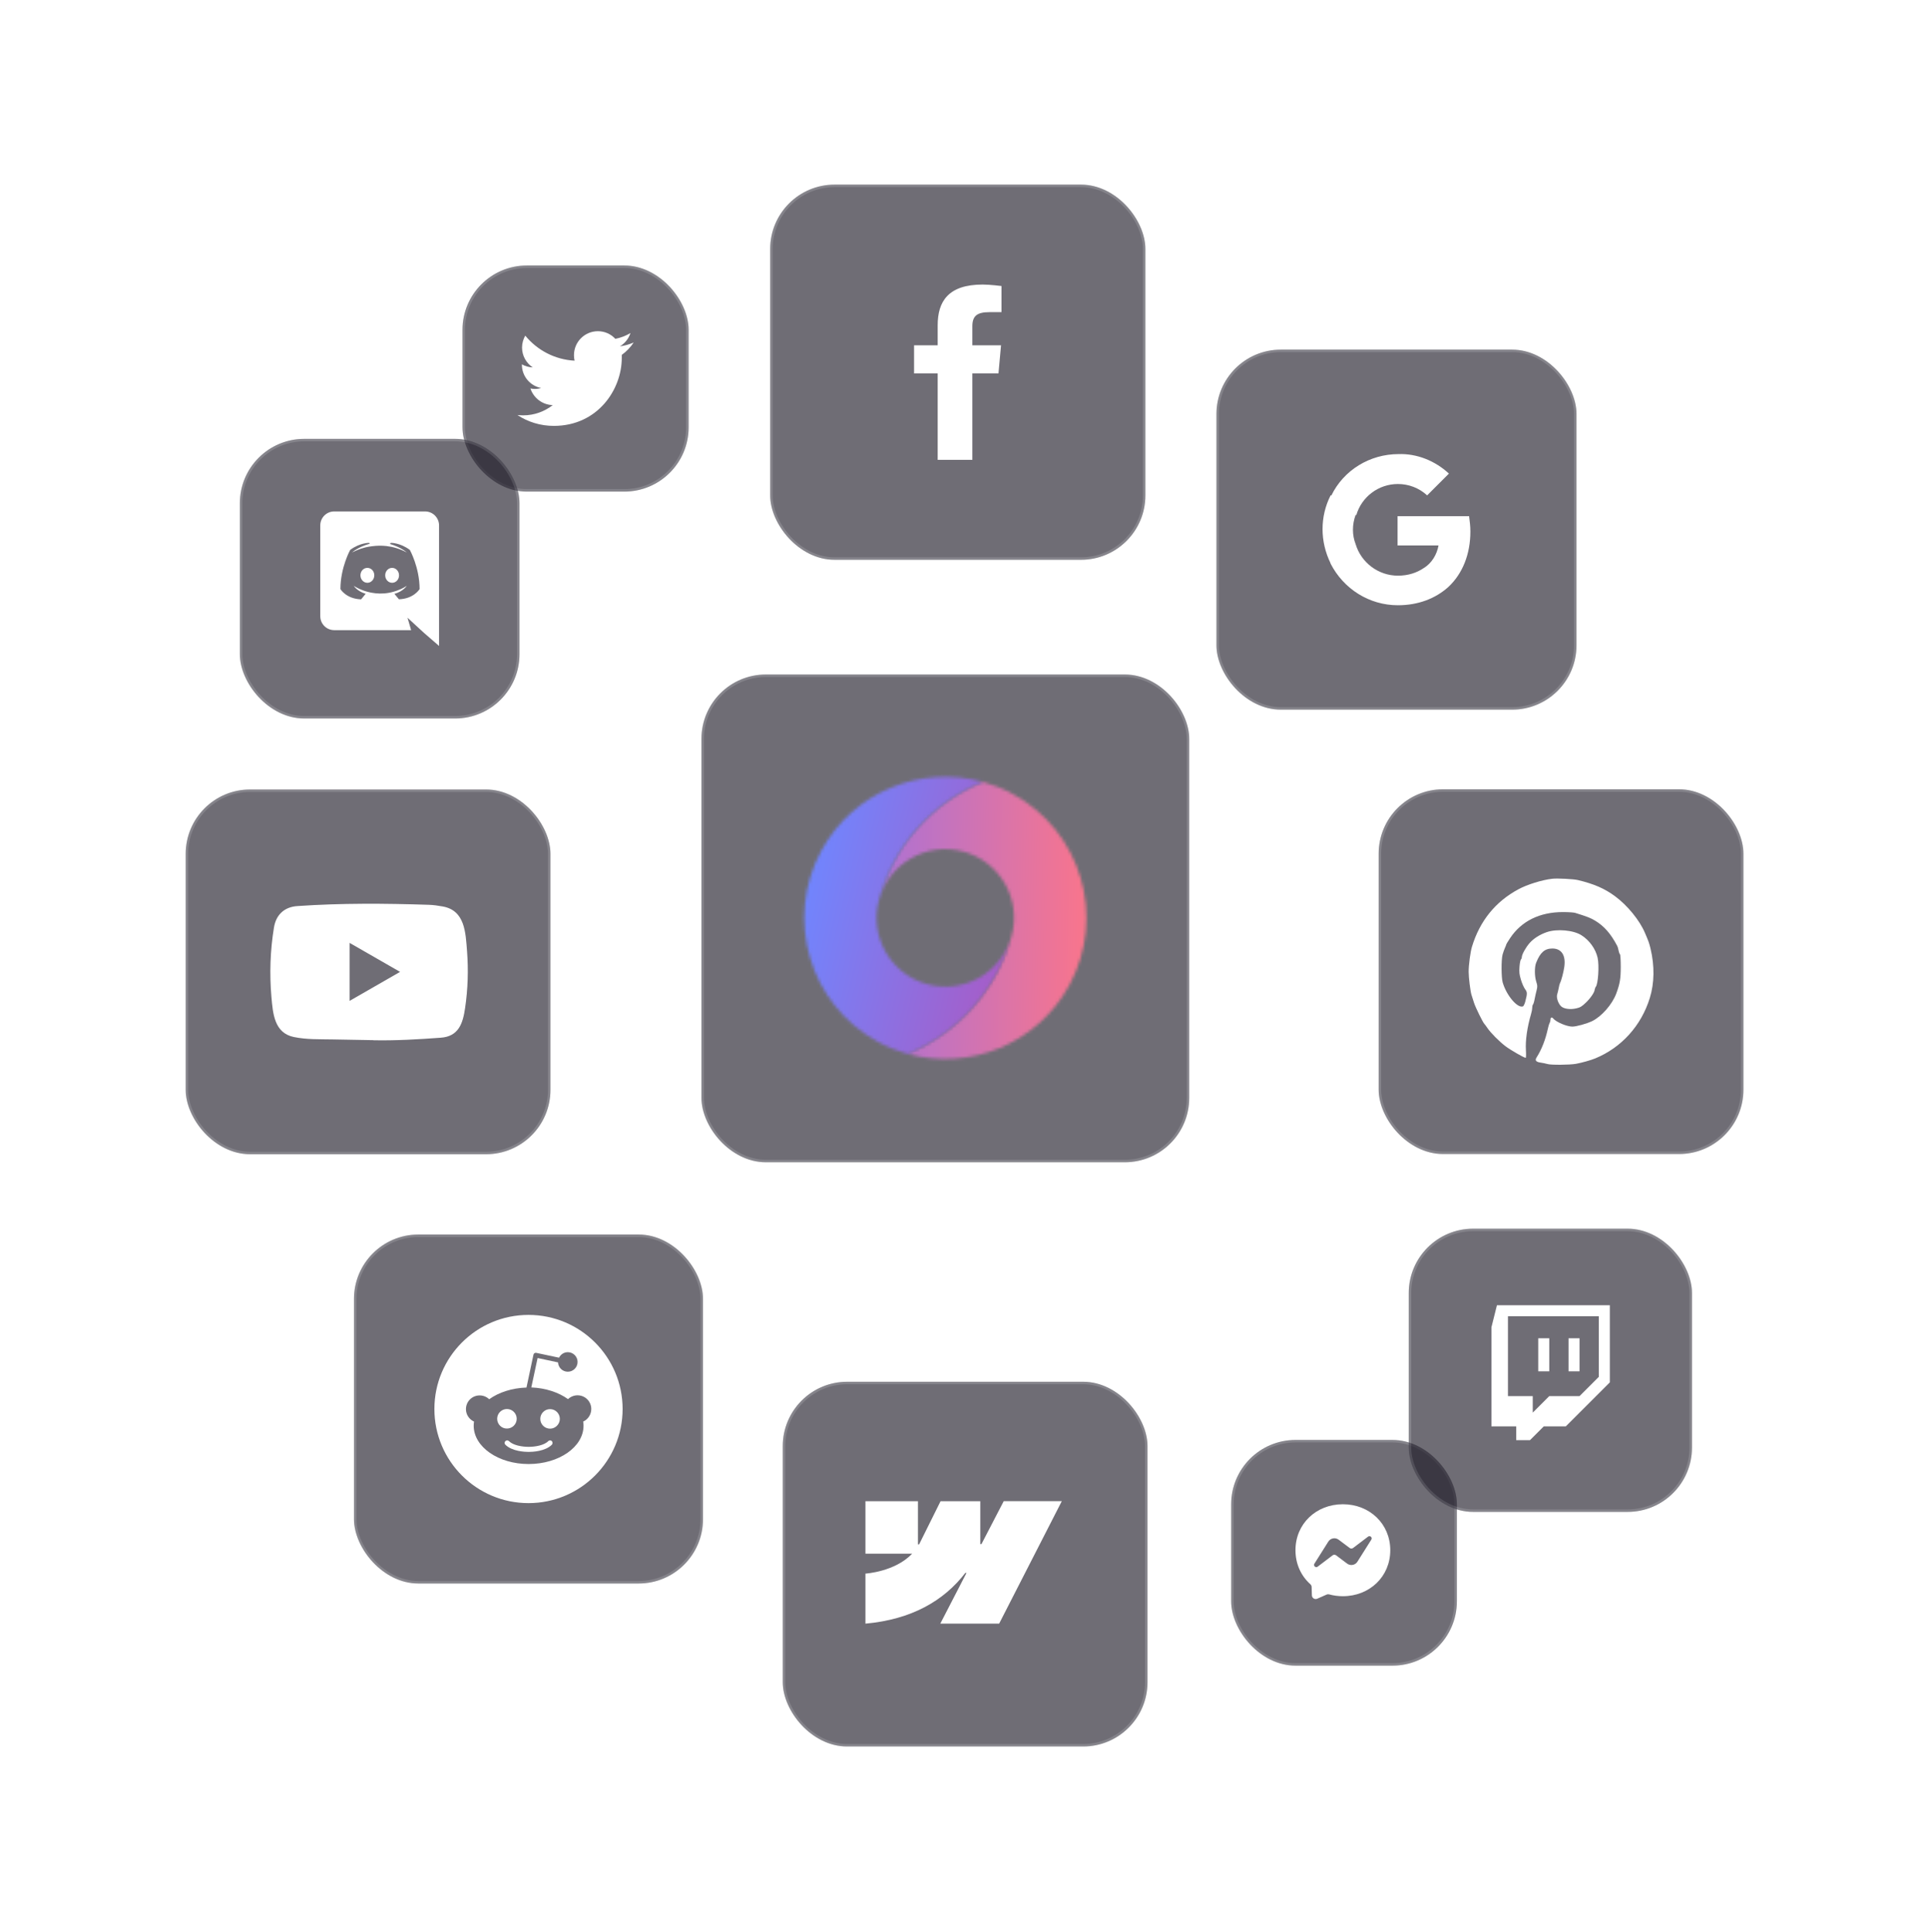
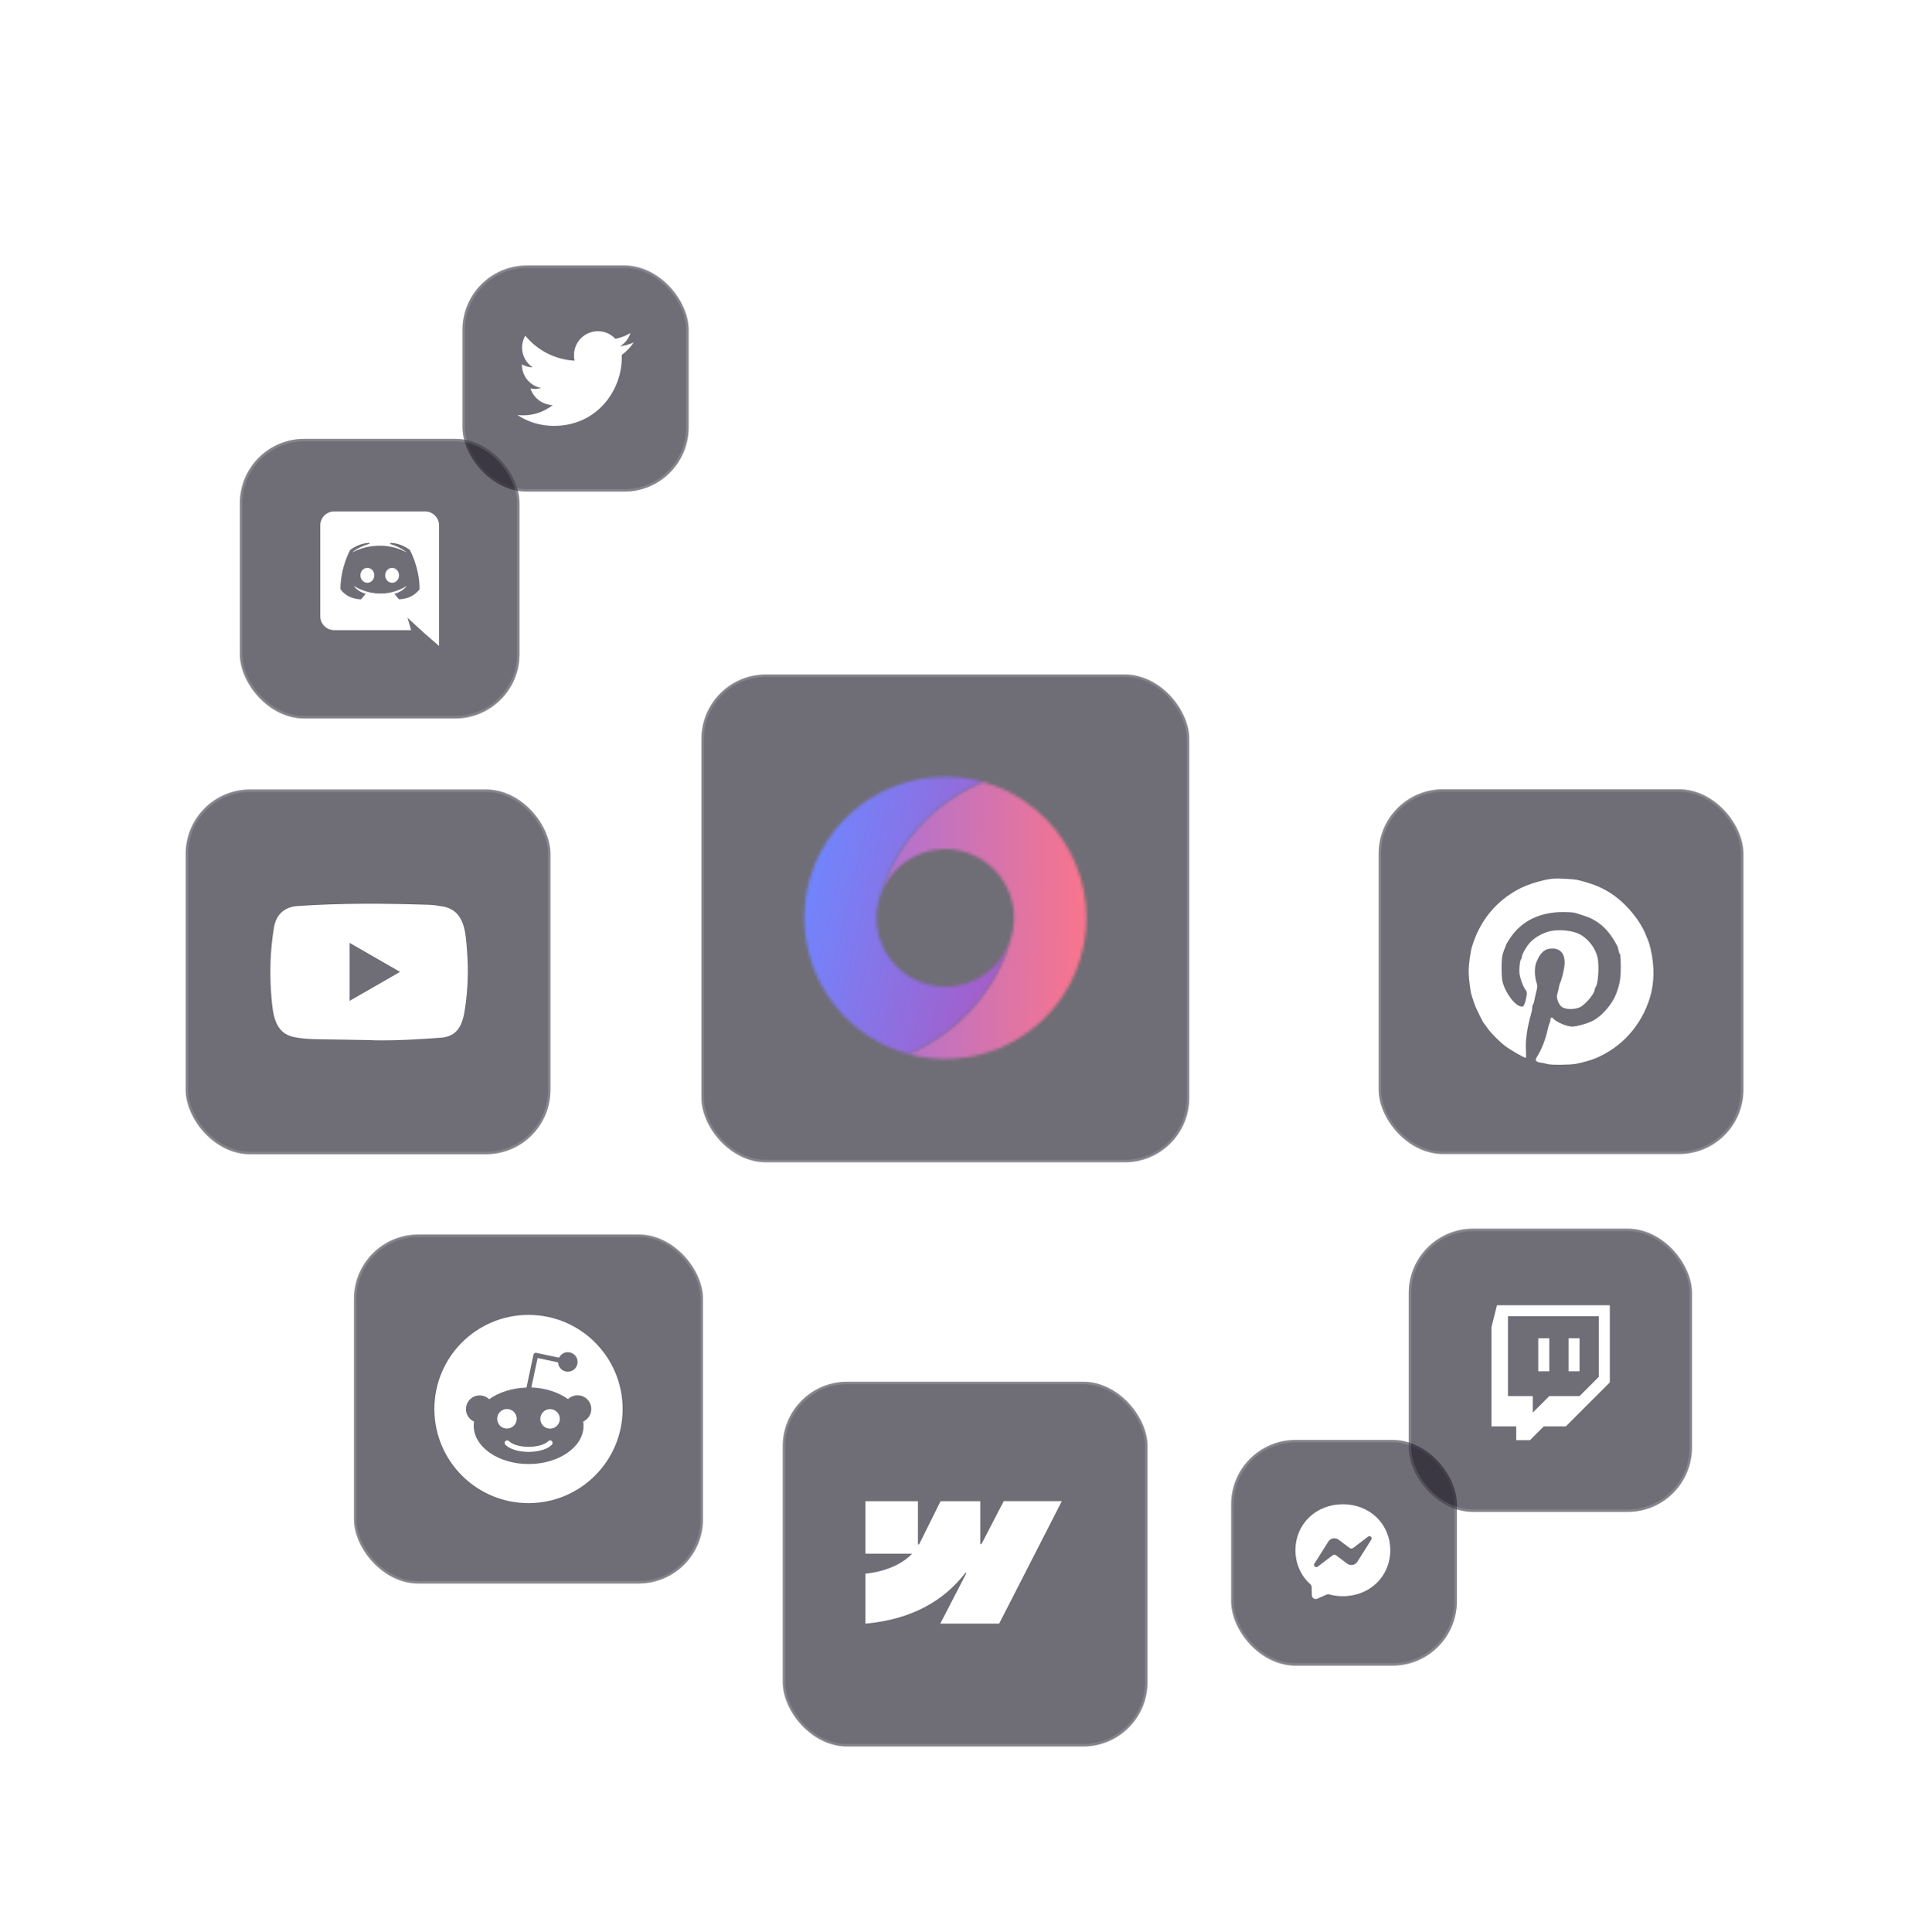
<svg xmlns="http://www.w3.org/2000/svg" width="630" height="631" viewBox="0 0 630 631" fill="none">
  <g clip-path="url(#clip0_3594_6316)">
    <g filter="url(#filter0_d_3594_6316)">
      <g opacity="0.64">
-         <rect x="251.539" y="48.982" width="122.532" height="122.532" rx="21.017" fill="#1D1A27" />
-         <rect x="251.943" y="49.387" width="121.723" height="121.723" rx="20.613" stroke="white" stroke-opacity="0.16" stroke-width="0.808" />
-       </g>
+         </g>
      <path d="M317.563 138.877H306.241V110.653H298.528V101.464H306.241V94.925C306.241 87.177 309.652 81.62 320.943 81.62C323.331 81.62 327.08 82.101 327.08 82.101V90.634H323.142C319.13 90.634 317.563 91.854 317.563 95.228V101.464H326.93L326.096 110.653H317.563L317.563 138.877Z" fill="white" />
      <g opacity="0.64">
        <rect x="229.093" y="208.982" width="159.301" height="159.301" rx="21.017" fill="#1D1A27" />
        <rect x="229.497" y="209.387" width="158.493" height="158.493" rx="20.613" stroke="white" stroke-opacity="0.16" stroke-width="0.808" />
      </g>
      <mask id="mask0_3594_6316" style="mask-type:alpha" maskUnits="userSpaceOnUse" x="287" y="244" width="68" height="91">
        <path d="M287.096 282.494C290.399 270.536 302.755 263.529 314.715 266.832C326.673 270.135 333.68 282.491 330.377 294.45C325.587 311.787 313.096 325.942 296.497 332.9C316.682 338.476 338.765 329.662 349.207 310.481C361.373 288.131 353.093 260.169 330.744 248.002C327.61 246.284 324.329 244.969 321.008 244.052C304.317 250.85 291.768 265.09 287.096 282.494Z" fill="url(#paint0_linear_3594_6316)" />
      </mask>
      <g mask="url(#mask0_3594_6316)">
        <rect x="259.183" y="238.907" width="99.121" height="99.121" fill="url(#paint1_linear_3594_6316)" />
      </g>
      <mask id="mask1_3594_6316" style="mask-type:alpha" maskUnits="userSpaceOnUse" x="262" y="242" width="69" height="91">
        <path d="M286.727 328.942C289.893 330.668 293.143 331.974 296.466 332.892L296.497 332.9C313.096 325.942 325.587 311.787 330.376 294.45C327.073 306.409 314.716 313.416 302.758 310.113C290.798 306.809 283.791 294.453 287.095 282.494C291.766 265.091 304.317 250.85 321.008 244.052C300.83 238.445 278.716 247.25 268.266 266.463C256.13 288.821 264.378 316.775 286.727 328.942Z" fill="url(#paint2_linear_3594_6316)" />
      </mask>
      <g mask="url(#mask1_3594_6316)">
        <rect x="259.183" y="238.907" width="99.121" height="99.121" fill="url(#paint3_linear_3594_6316)" />
      </g>
      <g opacity="0.64">
-         <rect x="397.288" y="102.88" width="117.581" height="117.581" rx="21.017" fill="#1D1A27" />
        <rect x="397.692" y="103.285" width="116.773" height="116.773" rx="20.613" stroke="white" stroke-opacity="0.16" stroke-width="0.808" />
      </g>
      <path d="M480.219 162.261C480.219 160.563 480.007 158.864 479.794 157.272H456.438V166.826H469.815C469.284 169.799 467.585 172.666 464.931 174.258V180.416H473C477.671 176.063 480.219 169.693 480.219 162.261V162.261Z" fill="white" />
      <path d="M456.542 186.361C463.23 186.361 468.857 184.131 472.998 180.416L464.929 174.258C462.7 175.744 459.939 176.7 456.542 176.7C450.172 176.7 444.545 172.453 442.741 166.402H434.566V172.772C438.813 181.053 447.2 186.361 456.542 186.361Z" fill="white" />
      <path d="M442.741 166.402C441.573 163.429 441.573 160.032 442.741 156.847V150.477H434.567C431.063 157.378 431.063 165.552 434.567 172.666L442.741 166.402Z" fill="white" />
-       <path d="M456.542 146.761C460.046 146.761 463.443 148.035 466.097 150.477L473.21 143.364C468.751 139.223 462.806 136.782 456.754 136.994C447.412 136.994 438.813 142.196 434.778 150.583L442.953 156.953C444.652 151.008 450.172 146.761 456.542 146.761Z" fill="white" />
      <g opacity="0.64">
        <rect x="151.052" y="75.395" width="73.853" height="73.853" rx="21.017" fill="#1D1A27" />
        <rect x="151.456" y="75.8" width="73.044" height="73.044" rx="20.613" stroke="white" stroke-opacity="0.16" stroke-width="0.808" />
      </g>
      <path d="M180.871 127.784C195.236 127.784 203.067 115.863 203.067 105.588C203.067 105.239 203.067 104.89 203.067 104.591C204.613 103.493 205.91 102.097 206.957 100.551C205.56 101.149 204.064 101.598 202.468 101.798C204.064 100.85 205.311 99.304 205.91 97.458C204.413 98.356 202.717 99.004 200.972 99.354C199.525 97.807 197.53 96.86 195.286 96.86C190.946 96.86 187.455 100.351 187.455 104.691C187.455 105.289 187.505 105.888 187.654 106.486C181.17 106.137 175.434 103.045 171.544 98.306C170.895 99.453 170.496 100.8 170.496 102.197C170.496 104.89 171.893 107.284 173.988 108.681C172.691 108.631 171.494 108.282 170.446 107.683C170.446 107.733 170.446 107.733 170.446 107.783C170.446 111.574 173.14 114.716 176.731 115.414C176.083 115.614 175.384 115.714 174.686 115.714C174.187 115.714 173.689 115.664 173.24 115.564C174.237 118.656 177.13 120.901 180.522 121.001C177.828 123.095 174.487 124.342 170.845 124.342C170.197 124.342 169.599 124.293 169 124.243C172.392 126.487 176.482 127.784 180.871 127.784Z" fill="white" />
      <g opacity="0.64">
        <rect x="78.337" y="132.025" width="91.326" height="91.326" rx="21.017" fill="#1D1A27" />
        <rect x="78.742" y="132.429" width="90.518" height="90.518" rx="20.613" stroke="white" stroke-opacity="0.16" stroke-width="0.808" />
      </g>
      <path fill-rule="evenodd" clip-rule="evenodd" d="M109.145 155.721H138.833C141.337 155.721 143.375 157.759 143.397 160.263V199.655L138.612 195.512L135.931 193.053L133.095 190.438L134.269 194.493H109.145C106.642 194.493 104.604 192.454 104.604 189.951V160.263C104.604 157.759 106.642 155.721 109.145 155.721ZM128.819 182.64C129.484 183.459 130.281 184.412 130.281 184.412C134.92 184.265 136.834 181.394 137.023 181.111C137.033 181.095 137.039 181.088 137.039 181.089C137.039 174.021 133.848 168.283 133.848 168.283C130.68 165.913 127.645 165.979 127.645 165.979L127.335 166.333C131.101 167.463 132.851 169.125 132.851 169.125C130.547 167.884 128.287 167.264 126.183 167.02C124.587 166.843 123.059 166.887 121.707 167.065C121.591 167.065 121.492 167.081 121.38 167.101C121.364 167.103 121.348 167.106 121.331 167.109C120.555 167.198 118.672 167.463 116.301 168.505C115.482 168.859 114.994 169.125 114.994 169.125C114.994 169.125 116.811 167.375 120.799 166.245L120.577 165.979C120.577 165.979 117.564 165.913 114.374 168.283C114.374 168.283 111.184 174.021 111.184 181.089C111.184 181.089 113.045 184.279 117.941 184.434C117.941 184.434 118.761 183.459 119.425 182.618C116.612 181.776 115.548 180.025 115.548 180.025C115.548 180.025 115.77 180.18 116.168 180.402C116.182 180.402 116.196 180.41 116.215 180.422C116.226 180.429 116.24 180.438 116.257 180.446C116.29 180.468 116.324 180.485 116.357 180.502C116.39 180.518 116.423 180.535 116.457 180.557C117.01 180.867 117.564 181.111 118.074 181.31C118.982 181.687 120.068 182.019 121.331 182.263C122.992 182.573 124.942 182.684 127.069 182.285C128.11 182.086 129.174 181.798 130.281 181.333C131.057 181.045 131.921 180.624 132.829 180.025C132.829 180.025 131.721 181.82 128.819 182.64ZM125.806 176.591C125.806 175.24 126.803 174.154 128.066 174.154C129.306 174.154 130.325 175.24 130.325 176.591C130.325 177.942 129.328 179.028 128.066 179.028C126.825 179.028 125.806 177.942 125.806 176.591ZM117.719 176.591C117.719 175.24 118.716 174.154 119.979 174.154C121.242 174.154 122.261 175.24 122.239 176.591C122.239 177.942 121.242 179.028 119.979 179.028C118.738 179.028 117.719 177.942 117.719 176.591Z" fill="white" />
      <g opacity="0.64">
        <rect x="60.649" y="246.542" width="119.119" height="119.119" rx="21.017" fill="#1D1A27" />
        <rect x="61.053" y="246.946" width="118.311" height="118.311" rx="20.613" stroke="white" stroke-opacity="0.16" stroke-width="0.808" />
      </g>
      <path d="M121.971 328.41L108.74 328.168C104.457 328.084 100.162 328.252 95.963 327.379C89.574 326.073 89.121 319.674 88.647 314.306C87.995 306.759 88.247 299.076 89.479 291.592C90.174 287.392 92.91 284.887 97.141 284.614C111.424 283.624 125.802 283.74 140.054 284.203C141.559 284.245 143.074 284.477 144.559 284.74C151.884 286.024 152.063 293.276 152.537 299.381C153.011 305.549 152.811 311.748 151.905 317.874C151.179 322.947 149.79 327.2 143.927 327.61C136.58 328.147 129.402 328.578 122.034 328.442C122.034 328.41 121.992 328.41 121.971 328.41V328.41ZM114.193 315.569C119.729 312.39 125.16 309.264 130.665 306.107C125.118 302.928 119.697 299.802 114.193 296.644V315.569Z" fill="white" />
      <g opacity="0.64">
        <rect x="115.617" y="391.89" width="113.976" height="113.976" rx="21.017" fill="#1D1A27" />
        <rect x="116.021" y="392.294" width="113.168" height="113.168" rx="20.613" stroke="white" stroke-opacity="0.16" stroke-width="0.808" />
      </g>
      <path fill-rule="evenodd" clip-rule="evenodd" d="M203.339 448.878C203.339 465.852 189.579 479.612 172.605 479.612C155.631 479.612 141.871 465.852 141.871 448.878C141.871 431.904 155.631 418.144 172.605 418.144C189.579 418.144 203.339 431.904 203.339 448.878ZM188.633 444.403C191.09 444.403 193.107 446.384 193.107 448.878C193.107 450.711 192.007 452.288 190.467 452.986C190.54 453.425 190.577 453.902 190.577 454.343C190.577 461.274 182.545 466.849 172.642 466.849C162.74 466.849 154.708 461.237 154.708 454.343C154.708 453.866 154.744 453.425 154.818 452.986C153.277 452.288 152.177 450.748 152.177 448.915C152.177 446.457 154.158 444.44 156.651 444.44C157.812 444.439 158.929 444.885 159.769 445.687C162.886 443.45 167.177 442.019 171.945 441.873L174.22 431.163C174.256 430.943 174.366 430.76 174.549 430.65C174.696 430.54 174.916 430.503 175.136 430.54L182.581 432.117C183.094 431.053 184.195 430.32 185.442 430.32C187.202 430.32 188.633 431.75 188.633 433.51C188.633 435.271 187.202 436.701 185.442 436.701C183.718 436.701 182.325 435.344 182.251 433.657L175.576 432.227L173.522 441.836C178.217 442.019 182.435 443.45 185.515 445.65C186.322 444.88 187.423 444.403 188.633 444.403ZM165.564 448.878C163.803 448.878 162.373 450.308 162.373 452.068C162.373 453.829 163.803 455.296 165.564 455.259C167.324 455.259 168.755 453.829 168.755 452.068C168.755 450.308 167.324 448.878 165.564 448.878ZM172.642 462.888C173.852 462.888 178.034 462.741 180.234 460.541C180.527 460.21 180.527 459.697 180.234 459.367C179.904 459.037 179.391 459.037 179.06 459.367C177.703 460.761 174.733 461.237 172.642 461.237C170.552 461.237 167.618 460.761 166.224 459.367C165.894 459.037 165.38 459.037 165.05 459.367C164.72 459.697 164.72 460.21 165.05 460.541C167.214 462.704 171.395 462.888 172.642 462.888ZM176.456 452.105C176.456 453.866 177.887 455.296 179.647 455.296C181.408 455.296 182.838 453.829 182.838 452.105C182.838 450.345 181.408 448.915 179.647 448.915C177.887 448.915 176.456 450.345 176.456 452.105Z" fill="white" />
      <g opacity="0.64">
        <rect x="255.649" y="439.982" width="119.119" height="119.119" rx="21.017" fill="#1D1A27" />
        <rect x="256.053" y="440.387" width="118.311" height="118.311" rx="20.613" stroke="white" stroke-opacity="0.16" stroke-width="0.808" />
      </g>
      <path fill-rule="evenodd" clip-rule="evenodd" d="M346.774 478.982L326.312 518.982H307.093L315.656 502.405H315.272C308.208 511.575 297.667 517.612 282.649 518.982V502.634C282.649 502.634 292.257 502.067 297.905 496.129H282.649V478.983H299.795V493.085L300.18 493.083L307.186 478.983H320.153V492.995L320.538 492.995L327.807 478.982H346.774Z" fill="white" />
      <g opacity="0.64">
        <rect x="402.093" y="458.982" width="73.711" height="73.711" rx="21.017" fill="#1D1A27" />
        <rect x="402.497" y="459.387" width="72.903" height="72.903" rx="20.613" stroke="white" stroke-opacity="0.16" stroke-width="0.808" />
      </g>
      <g opacity="0.64">
        <rect x="460.093" y="389.982" width="92.496" height="92.496" rx="21.017" fill="#1D1A27" />
        <rect x="460.497" y="390.387" width="91.688" height="91.688" rx="20.613" stroke="white" stroke-opacity="0.16" stroke-width="0.808" />
      </g>
      <path fill-rule="evenodd" clip-rule="evenodd" d="M522.17 438.365L515.873 444.661H505.981L500.585 450.057V444.661H492.49V418.58H522.17V438.365ZM488.892 414.982L487.093 422.178V454.553H495.188V459.051H499.684L504.182 454.553H511.376L525.765 440.166V414.982H488.892V414.982Z" fill="white" />
      <path fill-rule="evenodd" clip-rule="evenodd" d="M502.382 436.568H505.98V425.774H502.382V436.568ZM512.274 436.568H515.872V425.774H512.274V436.568Z" fill="white" />
      <path fill-rule="evenodd" clip-rule="evenodd" d="M423.093 494.999C423.093 486.371 429.852 479.982 438.574 479.982C447.295 479.982 454.054 486.371 454.054 494.999C454.054 503.627 447.295 510.015 438.574 510.015C437.007 510.015 435.503 509.81 434.092 509.42C433.817 509.345 433.528 509.367 433.266 509.483L430.195 510.837C429.391 511.189 428.485 510.619 428.457 509.741L428.373 506.988C428.36 506.648 428.208 506.334 427.955 506.106C424.943 503.412 423.093 499.512 423.093 494.999ZM433.827 492.177L429.279 499.391C428.84 500.082 429.694 500.864 430.345 500.369L435.232 496.659C435.562 496.41 436.017 496.407 436.35 496.656L439.966 499.369C441.05 500.182 442.601 499.895 443.324 498.749L447.868 491.538C448.308 490.847 447.454 490.065 446.803 490.56L441.919 494.267C441.589 494.516 441.134 494.519 440.801 494.27L437.185 491.557C436.101 490.744 434.55 491.031 433.827 492.177Z" fill="white" />
      <g opacity="0.64">
        <rect x="450.27" y="246.475" width="119.119" height="119.119" rx="21.017" fill="#1D1A27" />
        <rect x="450.674" y="246.88" width="118.311" height="118.311" rx="20.613" stroke="white" stroke-opacity="0.16" stroke-width="0.808" />
      </g>
      <path d="M506.94 275.694C503.653 276.062 498.723 277.593 495.917 279.123C488.38 283.175 483.279 289.494 480.729 297.91C480.219 299.553 479.624 304.03 479.652 306.127C479.652 307.969 480.219 312.474 480.559 313.551C480.729 314.061 481.097 315.28 481.409 316.215C481.919 317.802 484.384 322.789 484.81 323.129C484.895 323.214 485.348 323.781 485.773 324.432C486.821 325.991 489.57 328.768 491.639 330.355C493.225 331.573 497.702 334.152 498.269 334.18C498.411 334.18 498.439 333.103 498.354 331.686C498.156 328.541 498.751 324.262 500.026 319.898C500.253 319.162 500.423 318.198 500.423 317.773C500.423 317.348 500.536 316.895 500.678 316.753C500.819 316.583 501.074 315.761 501.216 314.911C501.386 314.061 501.67 312.758 501.868 312.021C502.151 310.916 502.123 310.491 501.726 309.301C501.159 307.487 501.131 304.54 501.698 303.124C503.03 299.752 504.503 298.476 506.997 298.476C510 298.476 511.445 300.743 510.879 304.54C510.624 306.269 509.915 308.989 509.462 309.839C509.349 310.094 509.15 310.803 509.065 311.398C508.952 312.021 508.725 312.899 508.584 313.381C508.187 314.486 508.952 316.64 509.972 317.462C510.935 318.227 512.947 318.453 514.789 318.028C516.093 317.745 516.631 317.405 517.991 316.101C519.606 314.515 520.825 312.673 520.825 311.794C521.021 311.398 520.966 311.199 521.136 311.029C521.93 310.236 522.355 304.059 521.76 301.452C521.108 298.59 519.096 295.784 516.489 294.141C513.882 292.469 508.499 291.987 505.183 293.121C502.86 293.914 500.791 295.246 499.459 296.805C498.269 298.193 497.022 300.46 497.022 301.253C497.022 301.537 496.881 301.905 496.711 302.075C496.541 302.245 496.342 303.322 496.257 304.484C496.116 306.212 496.229 307.006 496.739 308.706C497.079 309.868 497.702 311.228 498.071 311.738C498.836 312.758 498.836 313.154 498.127 315.875C497.929 316.612 497.589 317.292 497.391 317.377C495.606 318.057 491.979 313.778 490.76 309.527C490.307 307.912 490.278 302.16 490.732 300.46C490.93 299.752 491.27 298.788 491.497 298.278C491.724 297.796 491.922 297.315 491.922 297.201C491.922 297.088 492.489 296.124 493.197 295.076C496.881 289.522 502.86 286.575 510.425 286.575C512.154 286.575 513.939 286.689 514.421 286.83C518.331 288.049 519.38 288.445 520.91 289.352C523.885 291.137 526.039 293.574 528.192 297.655C528.334 297.91 528.532 298.59 528.617 299.156C528.731 299.723 528.929 300.262 529.071 300.347C529.212 300.432 529.326 302.273 529.326 304.455C529.326 308.394 529.042 309.981 527.852 313.211C526.52 316.753 523.092 320.664 519.975 322.194C518.189 323.044 514.846 323.979 513.514 323.979C511.729 323.979 508.215 322.505 507.252 321.315C506.798 320.777 506.373 320.975 506.373 321.74C506.373 322.024 506.26 322.505 506.09 322.789C505.948 323.044 505.693 323.837 505.552 324.546C504.73 328.286 503.568 331.318 501.783 334.152C501.244 335.03 501.698 335.54 503.171 335.738C503.908 335.852 504.9 336.05 505.353 336.192C506.487 336.56 512.636 336.503 514.704 336.135C516.574 335.795 519.606 334.945 520.966 334.378C529.524 330.865 536.013 323.724 538.818 314.628C540.32 309.782 540.405 304.144 539.045 298.476C538.591 296.635 538.45 296.209 537.231 293.376C535.475 289.239 531.507 284.393 527.484 281.418C524.027 278.868 520.626 277.394 515.328 276.119C513.854 275.779 508.612 275.496 506.94 275.694Z" fill="white" />
    </g>
  </g>
  <defs>
    <filter id="filter0_d_3594_6316" x="0.832" y="0.482" width="628.374" height="629.754" filterUnits="userSpaceOnUse" color-interpolation-filters="sRGB">
      <feFlood flood-opacity="0" result="BackgroundImageFix" />
      <feColorMatrix in="SourceAlpha" type="matrix" values="0 0 0 0 0 0 0 0 0 0 0 0 0 0 0 0 0 0 127 0" result="hardAlpha" />
      <feOffset dy="11.317" />
      <feGaussianBlur stdDeviation="29.909" />
      <feColorMatrix type="matrix" values="0 0 0 0 0 0 0 0 0 0 0 0 0 0 0 0 0 0 0.45 0" />
      <feBlend mode="normal" in2="BackgroundImageFix" result="effect1_dropShadow_3594_6316" />
      <feBlend mode="normal" in="SourceGraphic" in2="effect1_dropShadow_3594_6316" result="shape" />
    </filter>
    <linearGradient id="paint0_linear_3594_6316" x1="307.426" y1="250.414" x2="331.71" y2="325.908" gradientUnits="userSpaceOnUse">
      <stop stop-color="#E3F1DA" />
      <stop offset="1" stop-color="#CCF3B6" />
    </linearGradient>
    <linearGradient id="paint1_linear_3594_6316" x1="259.183" y1="288.468" x2="360.033" y2="290.265" gradientUnits="userSpaceOnUse">
      <stop stop-color="#6F86FF" />
      <stop offset="0.333" stop-color="#B372CE" />
      <stop offset="1" stop-color="#FF7586" />
    </linearGradient>
    <linearGradient id="paint2_linear_3594_6316" x1="282.56" y1="258.624" x2="319.889" y2="316.611" gradientUnits="userSpaceOnUse">
      <stop stop-color="#D0F1BD" />
      <stop offset="1" stop-color="#90E65D" />
    </linearGradient>
    <linearGradient id="paint3_linear_3594_6316" x1="259.183" y1="288.468" x2="328.494" y2="305.151" gradientUnits="userSpaceOnUse">
      <stop stop-color="#6F86FF" />
      <stop offset="1" stop-color="#A75CC7" />
      <stop offset="1" stop-color="#FF7586" />
    </linearGradient>
    <clipPath id="clip0_3594_6316">
      <rect width="630" height="631" fill="white" />
    </clipPath>
  </defs>
</svg>